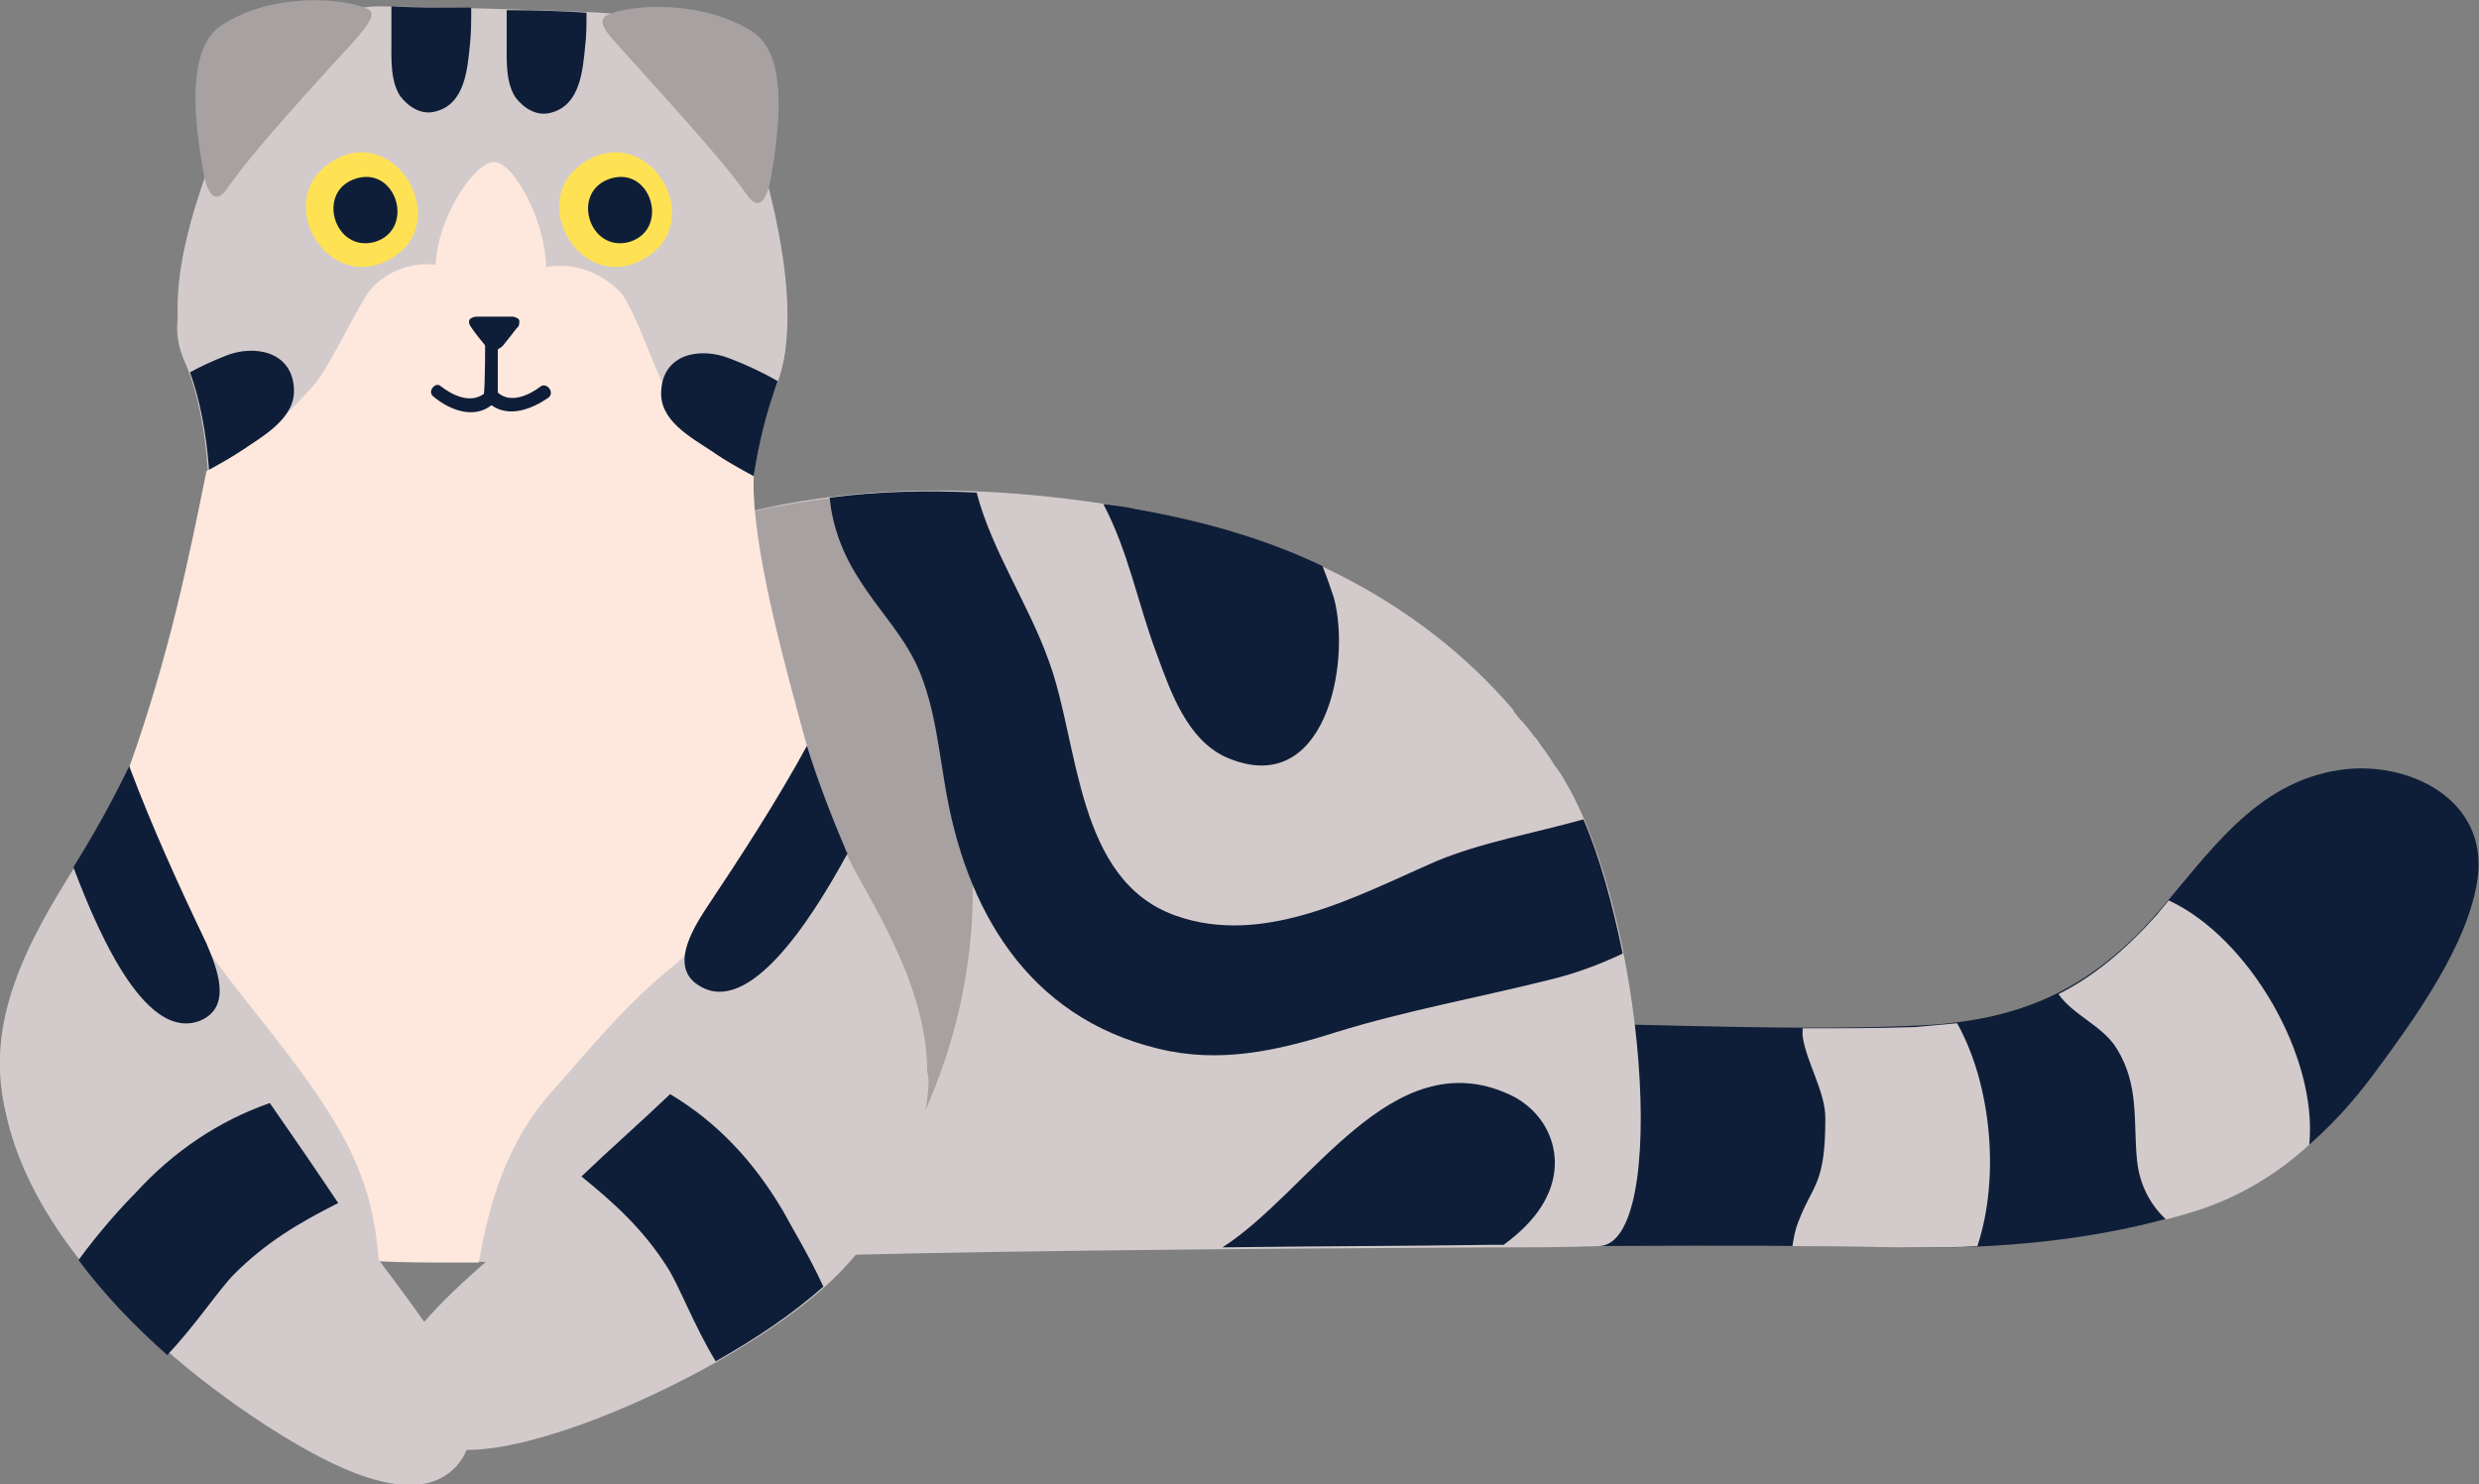
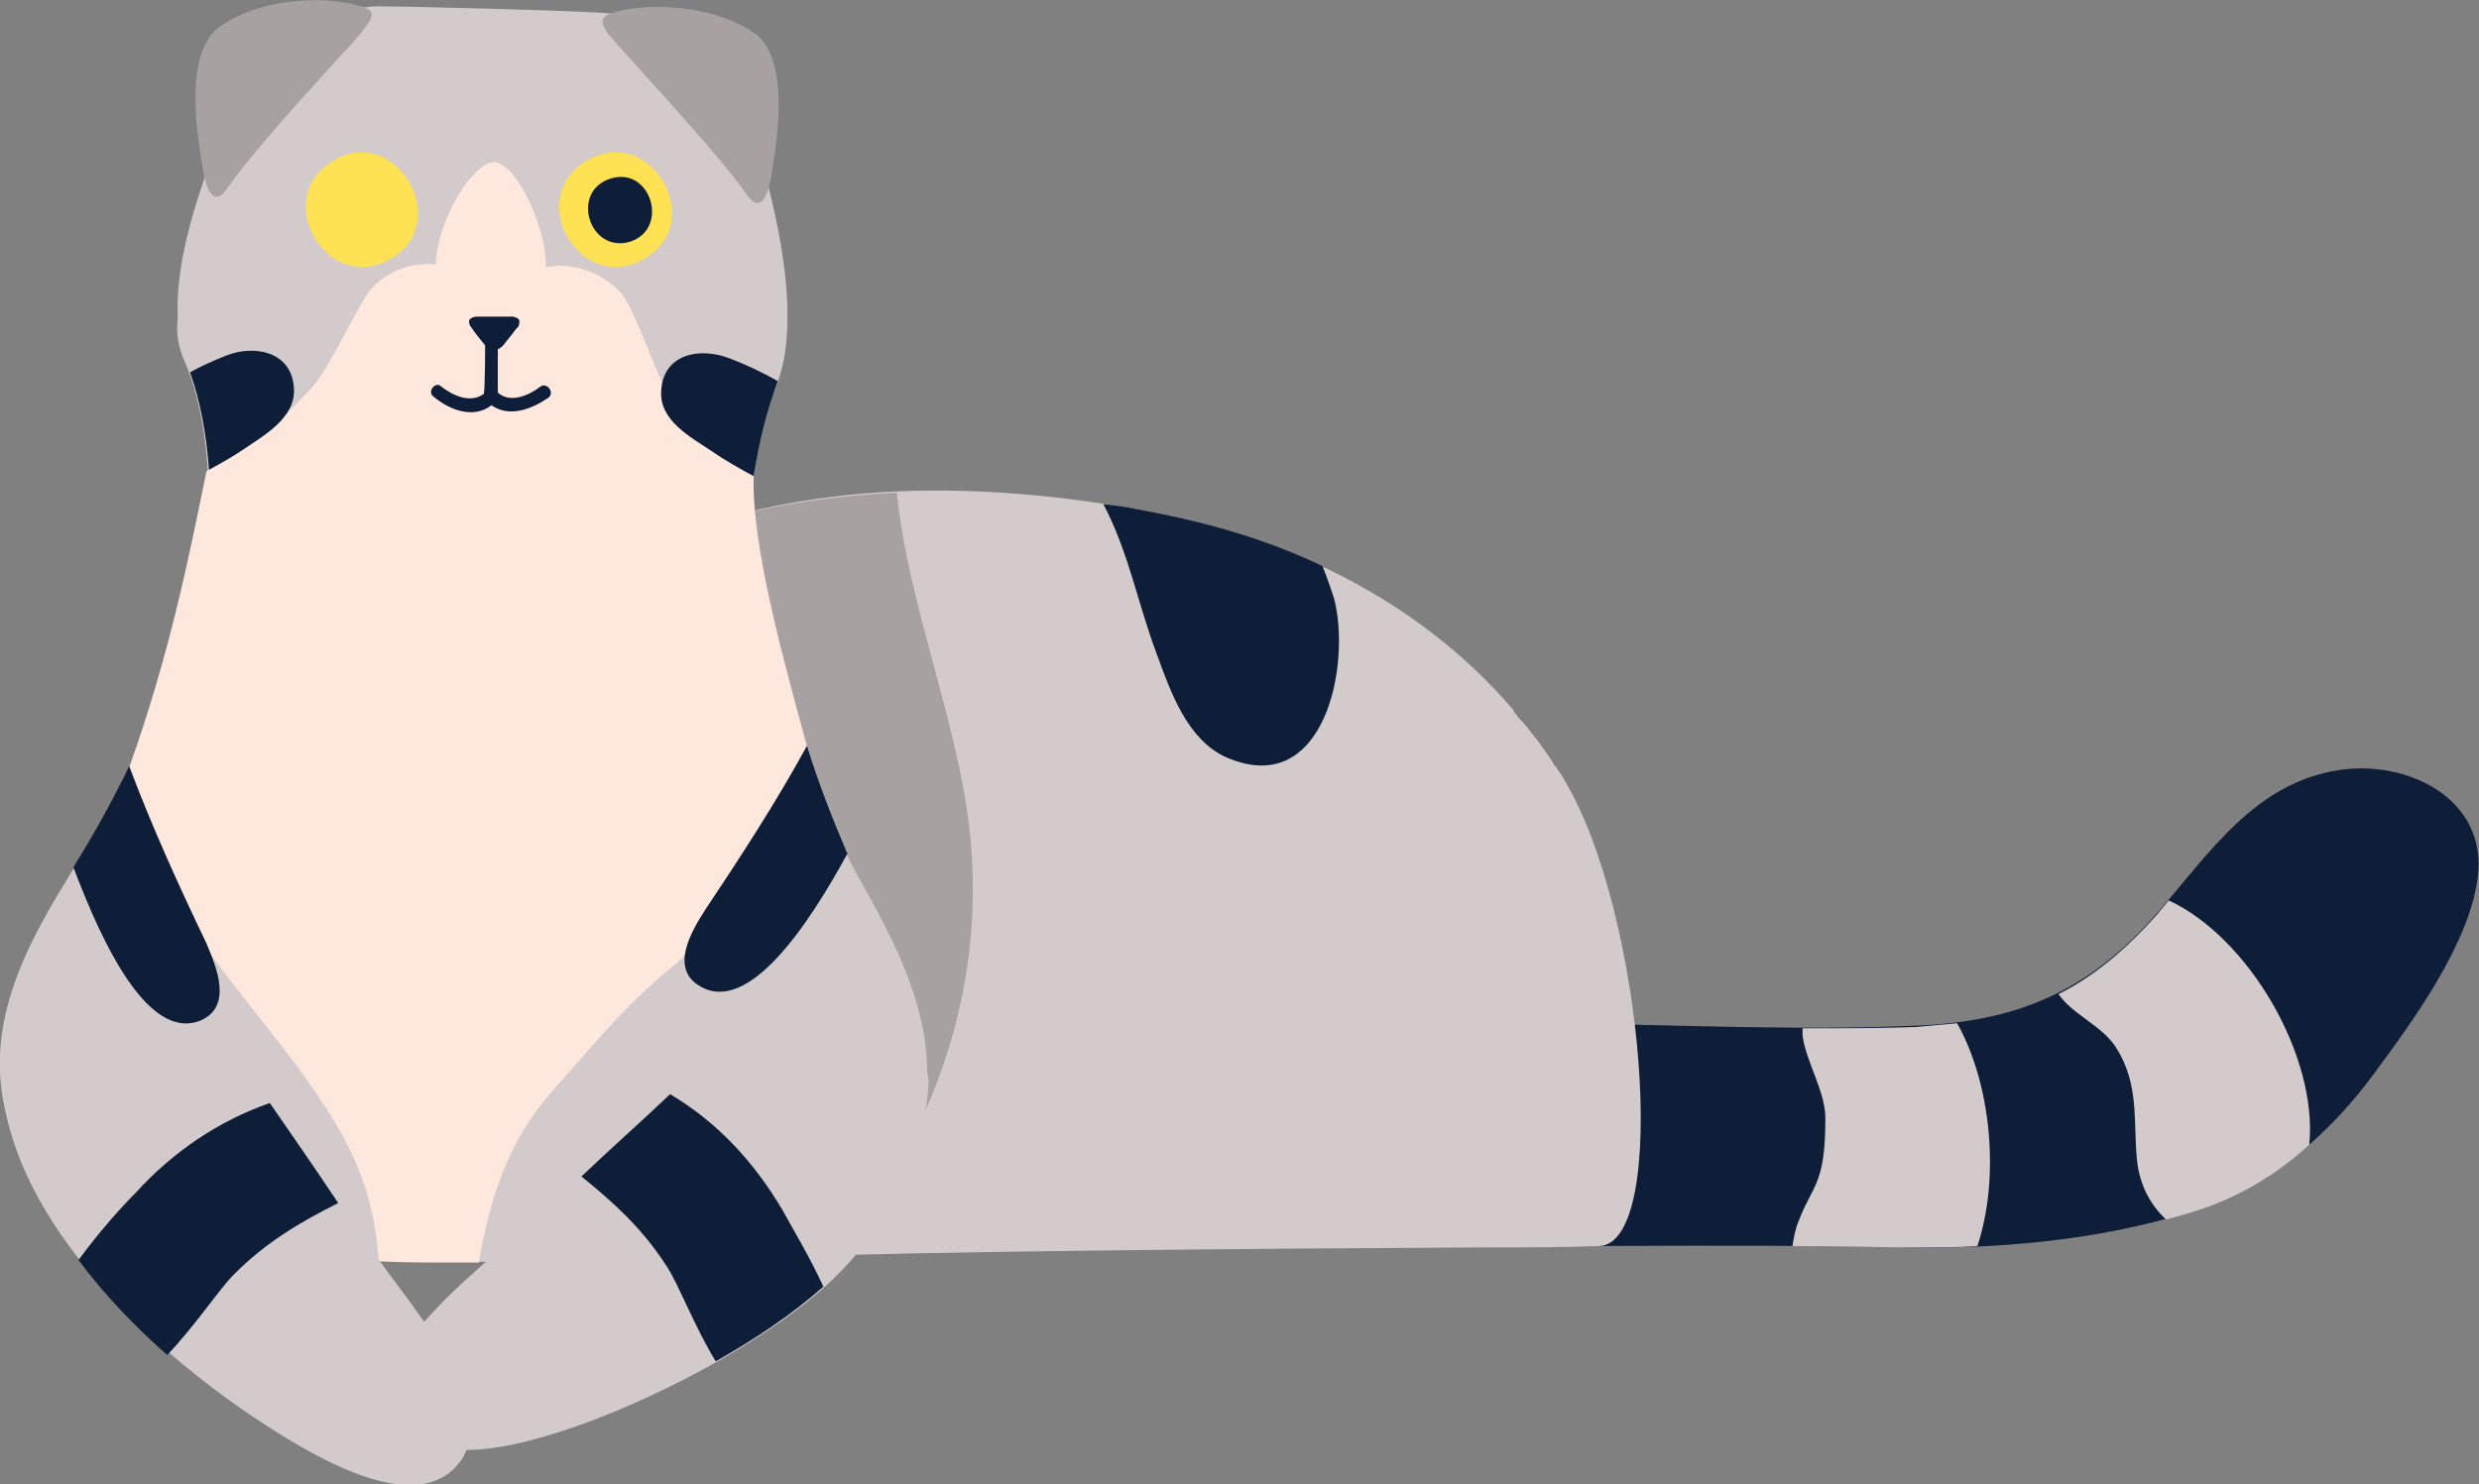
<svg xmlns="http://www.w3.org/2000/svg" version="1.1" id="Layer_1" x="0px" y="0px" viewBox="0 0 195.7 117.2" style="enable-background:new 0 0 195.7 117.2;" xml:space="preserve">
  <rect x="0" y="0" width="195.7" height="117.2" fill="#808080" stroke="none" />
  <style type="text/css"> .st0{fill:#0F1E38;} .st1{fill:#D3CBCB;} .st2{fill:#A7A1A2;} .st3{fill:#FEE8DE;} .st4{fill:#FEE254;} </style>
  <g>
    <path class="st0" d="M184.7,60.8c-6.7,1-10.3,6.6-14.4,11.3c-5.4,6.2-11.1,8.6-19.2,8.9c-9.5,0.4-19.1-0.1-28.6-0.2 c-4.6,0-9.2,0.1-13.8,0.4c-2.9,0.2-6.8-0.1-8.9,2.3c-1.6,1.8-1.7,4.3-0.2,6.2c-2.9,2.5-2.1,8.8,2.7,8.8c18.3,0,32.6-0.3,49.3,0 c7.2,0.1,15.8-0.8,22.7-3.3c5.4-2,9.7-5.8,13.1-10.4c3.1-4.2,7.5-10.2,8.2-15.5C196.4,63.1,190.1,60,184.7,60.8z" />
    <path class="st1" d="M123.5,61.6c-0.2-0.4-0.5-0.8-0.8-1.2c0,0,0,0,0,0c0,0,0,0,0,0c-0.4-0.7-0.9-1.3-1.3-1.9 c-0.1-0.2-0.3-0.3-0.4-0.5c-0.3-0.4-0.6-0.8-1-1.2c-0.2-0.2-0.3-0.4-0.5-0.6c0,0,0,0,0-0.1c0,0,0,0,0,0 c-7.6-8.9-18.3-13.9-29.8-15.9c-14.3-2.5-29.1-2.3-42.3,4.6c-4.3,2.2-4.3,6.7-2.2,9.8c-5,2.8-6.2,12,0.9,13.1 c1.4,0.2,2.9,0.4,4.3,0.6c-2.9,4.1-0.9,11.4,5.4,11.3c0.9,0,1.9,0,2.8,0c-0.7,2.7,0,5.5,2.5,7.2c-2.5,4.3-7.3,12.8-0.9,12.5 c13.3-0.5,37.7-0.7,57.5-0.8c0,0,0,0,0,0c3,0,5.8,0,8.5-0.1C131.9,98.3,129.8,72.1,123.5,61.6z" />
    <path class="st2" d="M62.7,73.9c0.3,0.5,0.7,0.7,1.2,0.9c0.1,0.6,0.2,1.2,0.3,1.8c0.2,1.2,1.2,1.6,2.1,1.4c0.1,1.5,0.2,3.1,0.2,4.7 c0,1.1,0.8,1.7,1.6,1.9c0,1.5,0,2.9,0.1,4.4c0,1.9,2.8,2.9,3.7,1.1c3.9-7.6,5.5-15.8,4.7-24c-0.9-9-4.9-18.2-5.8-27.2 c-4.4,0.2-8.8,0.8-13.1,1.9c-0.1,0.2-0.1,0.3-0.1,0.5c0,0.5-0.1,1-0.1,1.5c-1.3,5-2,10.6,0.1,15C58.3,63.4,59.7,68.8,62.7,73.9z" />
    <path class="st1" d="M67.9,69.5c-3.8-6.6-8.2-22.3-8.3-22.6c-1-5.5-0.1-11.9,1.9-17.3C64.8,21.1,51.1,16,47,24.1 c-0.3,0.6-0.6,1.2-0.8,1.8c-2.8-1.2-6.4-0.4-8.5,1.9c-2-2.4-5.6-3.3-8.4-2.2c-0.2-0.6-0.5-1.2-0.7-1.8c-3.7-8.2-17.7-3.4-14,4.8 c2.3,5.3,2.4,14.3,0.8,19.6C13.7,53.3,10,61.8,6,68.3C2.3,74.2-1.4,80.7,0.5,88c2.1,8.4,9.7,10.3,17.3,10.9 c3.7,0.3,10.8,0.6,18.5,0.7c7.7,0.2,14.8,0.2,18.5,0c7.6-0.3,15.3-1.9,17.7-10.2C74.7,82.2,71.3,75.5,67.9,69.5z" />
    <path class="st1" d="M60.3,13.4c-1.6-5.9-4.2-7.7-8.8-11.5c-1.1-0.8-3.1-0.8-4.2-0.9c-3.2-0.2-15-0.5-17.6-0.5 c-1.1,0-3.9,0.6-4.5,1.2c-4.2,4.2-7.3,7-9.2,12.8c-1.8,5.3-3.5,12.4,0.3,17c3.8,4.7,11.6,7.8,17.2,9.5c0.7,0.2,1.3,0.3,1.9,0.5 c0,0,0.1,0,0.1,0c0.2,0,0.4,0.1,0.6,0.1c0.2,0,0.4,0.1,0.6,0.1c1.5,0.2,2.9,0.1,4.2-0.2c0.4-0.1,0.8-0.2,1.2-0.2 c5.8-1.3,13.7-4,17.8-8.5C63.8,28.4,61.8,18.8,60.3,13.4z" />
    <path class="st3" d="M63.7,58.9c-1.8-6.6-4.4-15.9-4.2-21.3c-2.4-1.1-4.9-4-6.6-6.2c-0.9-1.2-2.8-7.2-4-8.4 c-1.6-1.6-3.8-2.3-5.8-1.9c0-3.5-2.5-8.3-4.1-8.3c-1.6,0-4.5,4.5-4.6,8.1c-1.8-0.2-3.7,0.4-5.1,1.9c-0.9,1-3.3,6.3-4.6,7.7 c-2.2,2.5-5.2,5.1-8.4,6.7c-1.4,6.9-2.9,14.4-6.1,23.4c0.7,2.6,1.4,6.1,2.6,8.6c2.6,5.4,7.8,11,11.3,15.9c3.5,4.9,5.4,8.6,5.8,14.5 c2,0.1,4.2,0.1,6.4,0.1c0.5,0,1,0,1.5,0c0.8-4.8,2.3-9.5,5.5-13.2c3.4-3.8,5.8-6.9,9.7-10.1C56.8,73.5,61.1,64.9,63.7,58.9z" />
    <path class="st0" d="M42.7,30.5c-0.9,0.7-2.4,1.4-3.4,0.5c0-0.7,0-3.4,0-4.1c0-0.6-1,0-1,0c0,0,0,3.5-0.1,4.2 c-1.1,0.8-2.5,0.1-3.4-0.6c-0.4-0.4-1.1,0.4-0.6,0.8c1.3,1.1,3.2,1.8,4.6,0.7c1.4,1,3.2,0.3,4.5-0.6C43.8,31,43.2,30.2,42.7,30.5z" />
    <path class="st0" d="M41,25.3c-0.1-0.2-0.2-0.2-0.5-0.3c0,0-0.1,0-0.1,0v0c-0.9,0-1.8,0-2.7,0c-0.3,0-0.5,0.1-0.6,0.2 c-0.1,0.1-0.1,0.3,0,0.5c0.4,0.6,0.8,1.1,1.3,1.7c0.2,0.3,0.5,0.3,0.8,0.2c0.2,0,0.5-0.3,0.5-0.3c0.4-0.5,0.8-1,1.1-1.4 C41,25.8,41,25.5,41,25.3z" />
-     <path class="st4" d="M26.3,12.7c-5,3-0.4,10.7,4.6,7.7C35.8,17.5,31.2,9.7,26.3,12.7z" />
-     <path class="st0" d="M28.1,14.1c-3.2,1-1.7,5.9,1.5,5C32.8,18.1,31.3,13.1,28.1,14.1z" />
+     <path class="st4" d="M26.3,12.7c-5,3-0.4,10.7,4.6,7.7C35.8,17.5,31.2,9.7,26.3,12.7" />
    <path class="st2" d="M29,0.7c-1.9-0.9-7.6-1.3-11.5,1.3c-3,1.9-2,8.3-1.5,11.3c0.5,3,1.4,2.4,2,1.5c1.3-1.9,4.1-5.2,10-11.6 C28.8,2.2,29.9,1.1,29,0.7z" />
    <path class="st2" d="M48.9,3.7c5.8,6.4,8.7,9.7,10,11.6c0.6,0.9,1.5,1.5,2-1.5c0.5-3,1.5-9.4-1.5-11.3C55.5,0,49.8,0.3,47.9,1.2 C47,1.7,48.1,2.8,48.9,3.7z" />
    <path class="st4" d="M46.3,12.7c-5,3-0.4,10.7,4.6,7.7C55.9,17.5,51.3,9.7,46.3,12.7z" />
    <path class="st0" d="M48.2,14.1c-3.2,1-1.7,5.9,1.5,5C52.9,18.1,51.4,13.1,48.2,14.1z" />
    <path class="st1" d="M36.2,108.8c-2.1-4.1-5.4-7.9-8-11.7c-2.7-3.9-5.5-7.9-8.2-11.8c-2-2.9-3.9-6.2-6.6-8.5 c-3.9-3.4-8.1-1.7-8.6,3.4c-1.1-1.5-4.1-1.4-4.5,1c-2.3,13.5,12.3,26.4,22.7,32.6c3.4,2,10.7,6,13.6,1.2 C37.7,112.9,37.1,110.7,36.2,108.8z" />
    <path class="st1" d="M32.8,105.2c2.9-3.6,6.9-6.6,10.3-9.7c3.5-3.3,7-6.5,10.5-9.8c2.6-2.4,5.2-5.2,8.3-6.9c4.5-2.5,8.3,0,7.7,5.1 c1.4-1.2,3.8-0.8,3.7,1.7c-0.3,5.8-3.7,12.1-8.4,16.2c-5.1,4.5-13.6,8.9-20.2,11.1c-3.7,1.2-11.7,3.6-13.5-1.7 C30.5,108.9,31.4,106.9,32.8,105.2z" />
    <path class="st1" d="M154.5,80.8c-1.1,0.1-2.2,0.2-3.3,0.3c-3,0.1-5.9,0.1-8.9,0.1c0,0.2,0,0.4,0,0.6c0.3,2.1,1.8,4.4,1.8,6.5 c0,5.3-1,5.2-2.1,8.1c-0.3,0.7-0.4,1.4-0.5,2c3.3,0,6.7,0.1,10.2,0.1c1.4,0,2.9,0,4.4-0.1C157.9,93,157.2,85.6,154.5,80.8z" />
    <path class="st1" d="M171.2,71.1c-0.3,0.4-0.6,0.7-0.9,1.1c-2.5,2.8-5,4.9-7.8,6.3c1.2,1.7,3.5,2.5,4.6,4.3 c1.8,2.9,1.3,5.8,1.6,8.8c0.2,2,1.1,3.6,2.3,4.7c1.1-0.3,2.2-0.6,3.3-1c3-1.1,5.7-2.8,8-4.9C183,83.4,177.5,74,171.2,71.1z" />
-     <path class="st0" d="M125,64.7c-3.9,1.1-8,1.8-11.6,3.3c-6.2,2.7-13.6,6.8-20.6,4.3c-7.9-2.8-7.6-13.6-10-20.1 c-1.6-4.5-4.5-8.7-5.7-13.3c-3.9-0.2-7.8-0.1-11.6,0.4c0.2,2.2,1,4.4,2.3,6.4c1.6,2.6,3.8,4.7,4.9,7.6c1.1,2.8,1.4,5.8,1.9,8.7 c1.6,9.8,6.5,18.3,16.8,20.8c4.8,1.2,9.4,0.2,14.1-1.3c5.5-1.7,11.1-2.7,16.7-4.1c2.1-0.5,4-1.2,5.9-2.1 C127.3,71.4,126.3,67.7,125,64.7z" />
    <path class="st0" d="M87.1,39.8c2,3.8,2.7,7.8,4.2,11.8c1.1,3,2.4,6.8,5.5,8.2c7.8,3.4,9.9-7.4,8.5-12.6c-0.2-0.6-0.5-1.5-0.9-2.5 c-4.6-2.2-9.6-3.6-14.7-4.5C88.8,40,87.9,39.9,87.1,39.8z" />
-     <path class="st0" d="M122.2,94.3c1.4-3.1,0-6.5-3.1-7.9c-9.3-4.2-15.7,7.7-22.6,12.1c7.2-0.1,14.4-0.1,21.1-0.2c0,0,0,0,0,0 c0.4,0,0.7,0,1.1,0C120.2,97.2,121.5,95.9,122.2,94.3z" />
    <path class="st0" d="M61.8,95.6c-2.3-3.9-5.2-7-8.9-9.2c-2.3,2.2-4.7,4.3-7,6.5c2.6,2.1,4.9,4.2,6.8,7.2c0.9,1.4,2.1,4.6,3.8,7.4 c3-1.7,5.9-3.6,8.5-5.9C63.9,99.2,62.5,96.9,61.8,95.6z" />
    <path class="st0" d="M10.7,94.2c3-3.3,6.6-5.7,10.6-7.1c1.8,2.6,3.6,5.2,5.4,7.9c-3,1.5-5.7,3.1-8.2,5.6c-1.2,1.2-3.1,4.1-5.3,6.4 c-2.6-2.3-5-4.8-7-7.5C7.8,97.3,9.6,95.3,10.7,94.2z" />
    <path class="st0" d="M10.2,60.5c-1.3,2.7-2.8,5.4-4.3,7.8c0,0.1-0.1,0.1-0.1,0.2c2.3,6.1,5.9,13.7,10,12.1c2.6-1.1,1.3-4.2,0.5-6.1 C14.1,69.9,12,65.3,10.2,60.5z" />
    <path class="st0" d="M63.7,58.9c0.9,2.9,2,5.7,3.1,8.3c0,0.1,0.1,0.1,0.1,0.2c-3.1,5.7-7.8,12.7-11.6,10.5 c-2.5-1.4-0.7-4.4,0.4-6.1C58.5,67.6,61.3,63.3,63.7,58.9z" />
-     <path class="st0" d="M40,0.8c0,0.8,0,1.7,0,2.5c0,1.4-0.1,3.2,0.7,4.4c0.7,0.9,1.7,1.5,2.8,1.2c2.3-0.6,2.5-3.3,2.7-5.3 c0.1-0.8,0.1-1.7,0.1-2.6C44.8,0.9,42.5,0.8,40,0.8z M30.9,0.5c0,0.9,0,1.8,0,2.7c0,1.4-0.1,3.2,0.7,4.4c0.7,0.9,1.7,1.5,2.8,1.2 c2.3-0.6,2.5-3.3,2.7-5.3c0.1-0.9,0.1-1.9,0.1-2.9C34.8,0.6,32.5,0.6,30.9,0.5z" />
    <path class="st0" d="M59.5,37.6c0.4-2.6,1-5.1,1.9-7.5c-1.2-0.7-2.5-1.3-3.8-1.8c-2.3-0.9-5.2-0.4-5.4,2.5 c-0.2,2.4,2.3,3.7,4.1,4.9C57.3,36.4,58.4,37,59.5,37.6z" />
    <path class="st0" d="M23.2,30.6c-0.2-2.9-3.2-3.4-5.4-2.5c-1,0.4-1.9,0.8-2.8,1.3c0.8,2.2,1.3,4.9,1.5,7.7c0.9-0.5,1.8-1,2.7-1.6 C20.8,34.4,23.4,33,23.2,30.6z" />
  </g>
</svg>